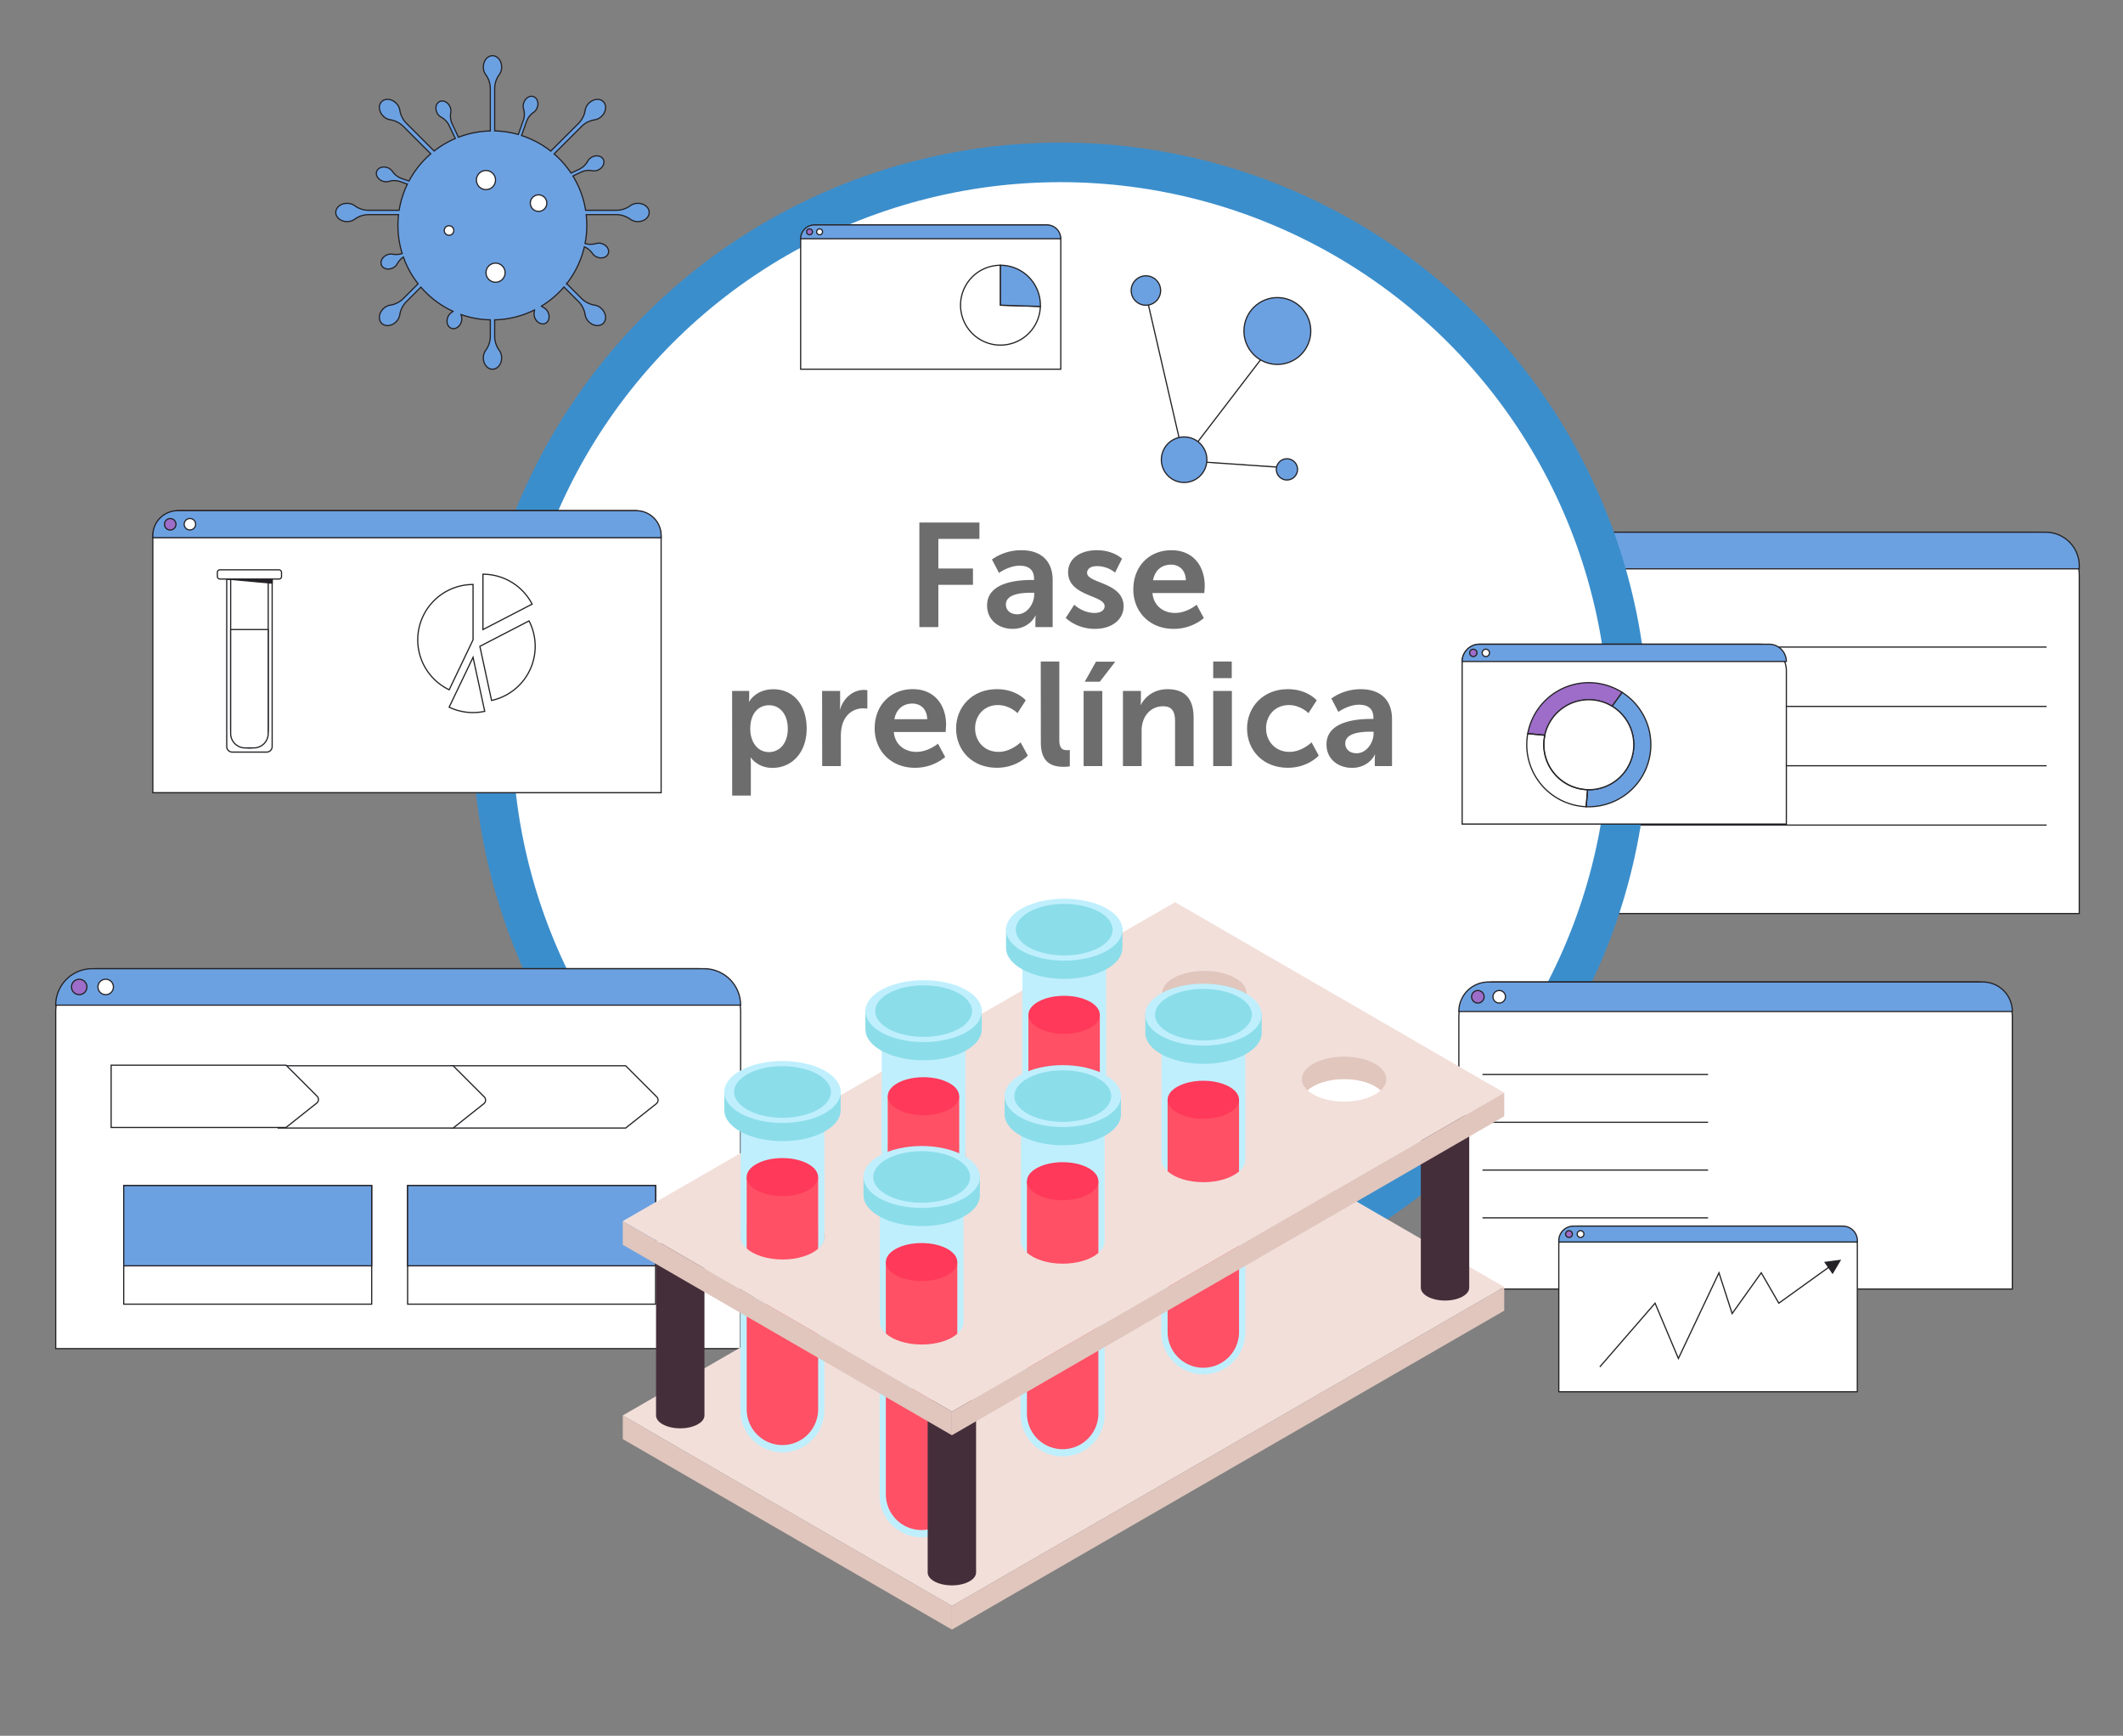
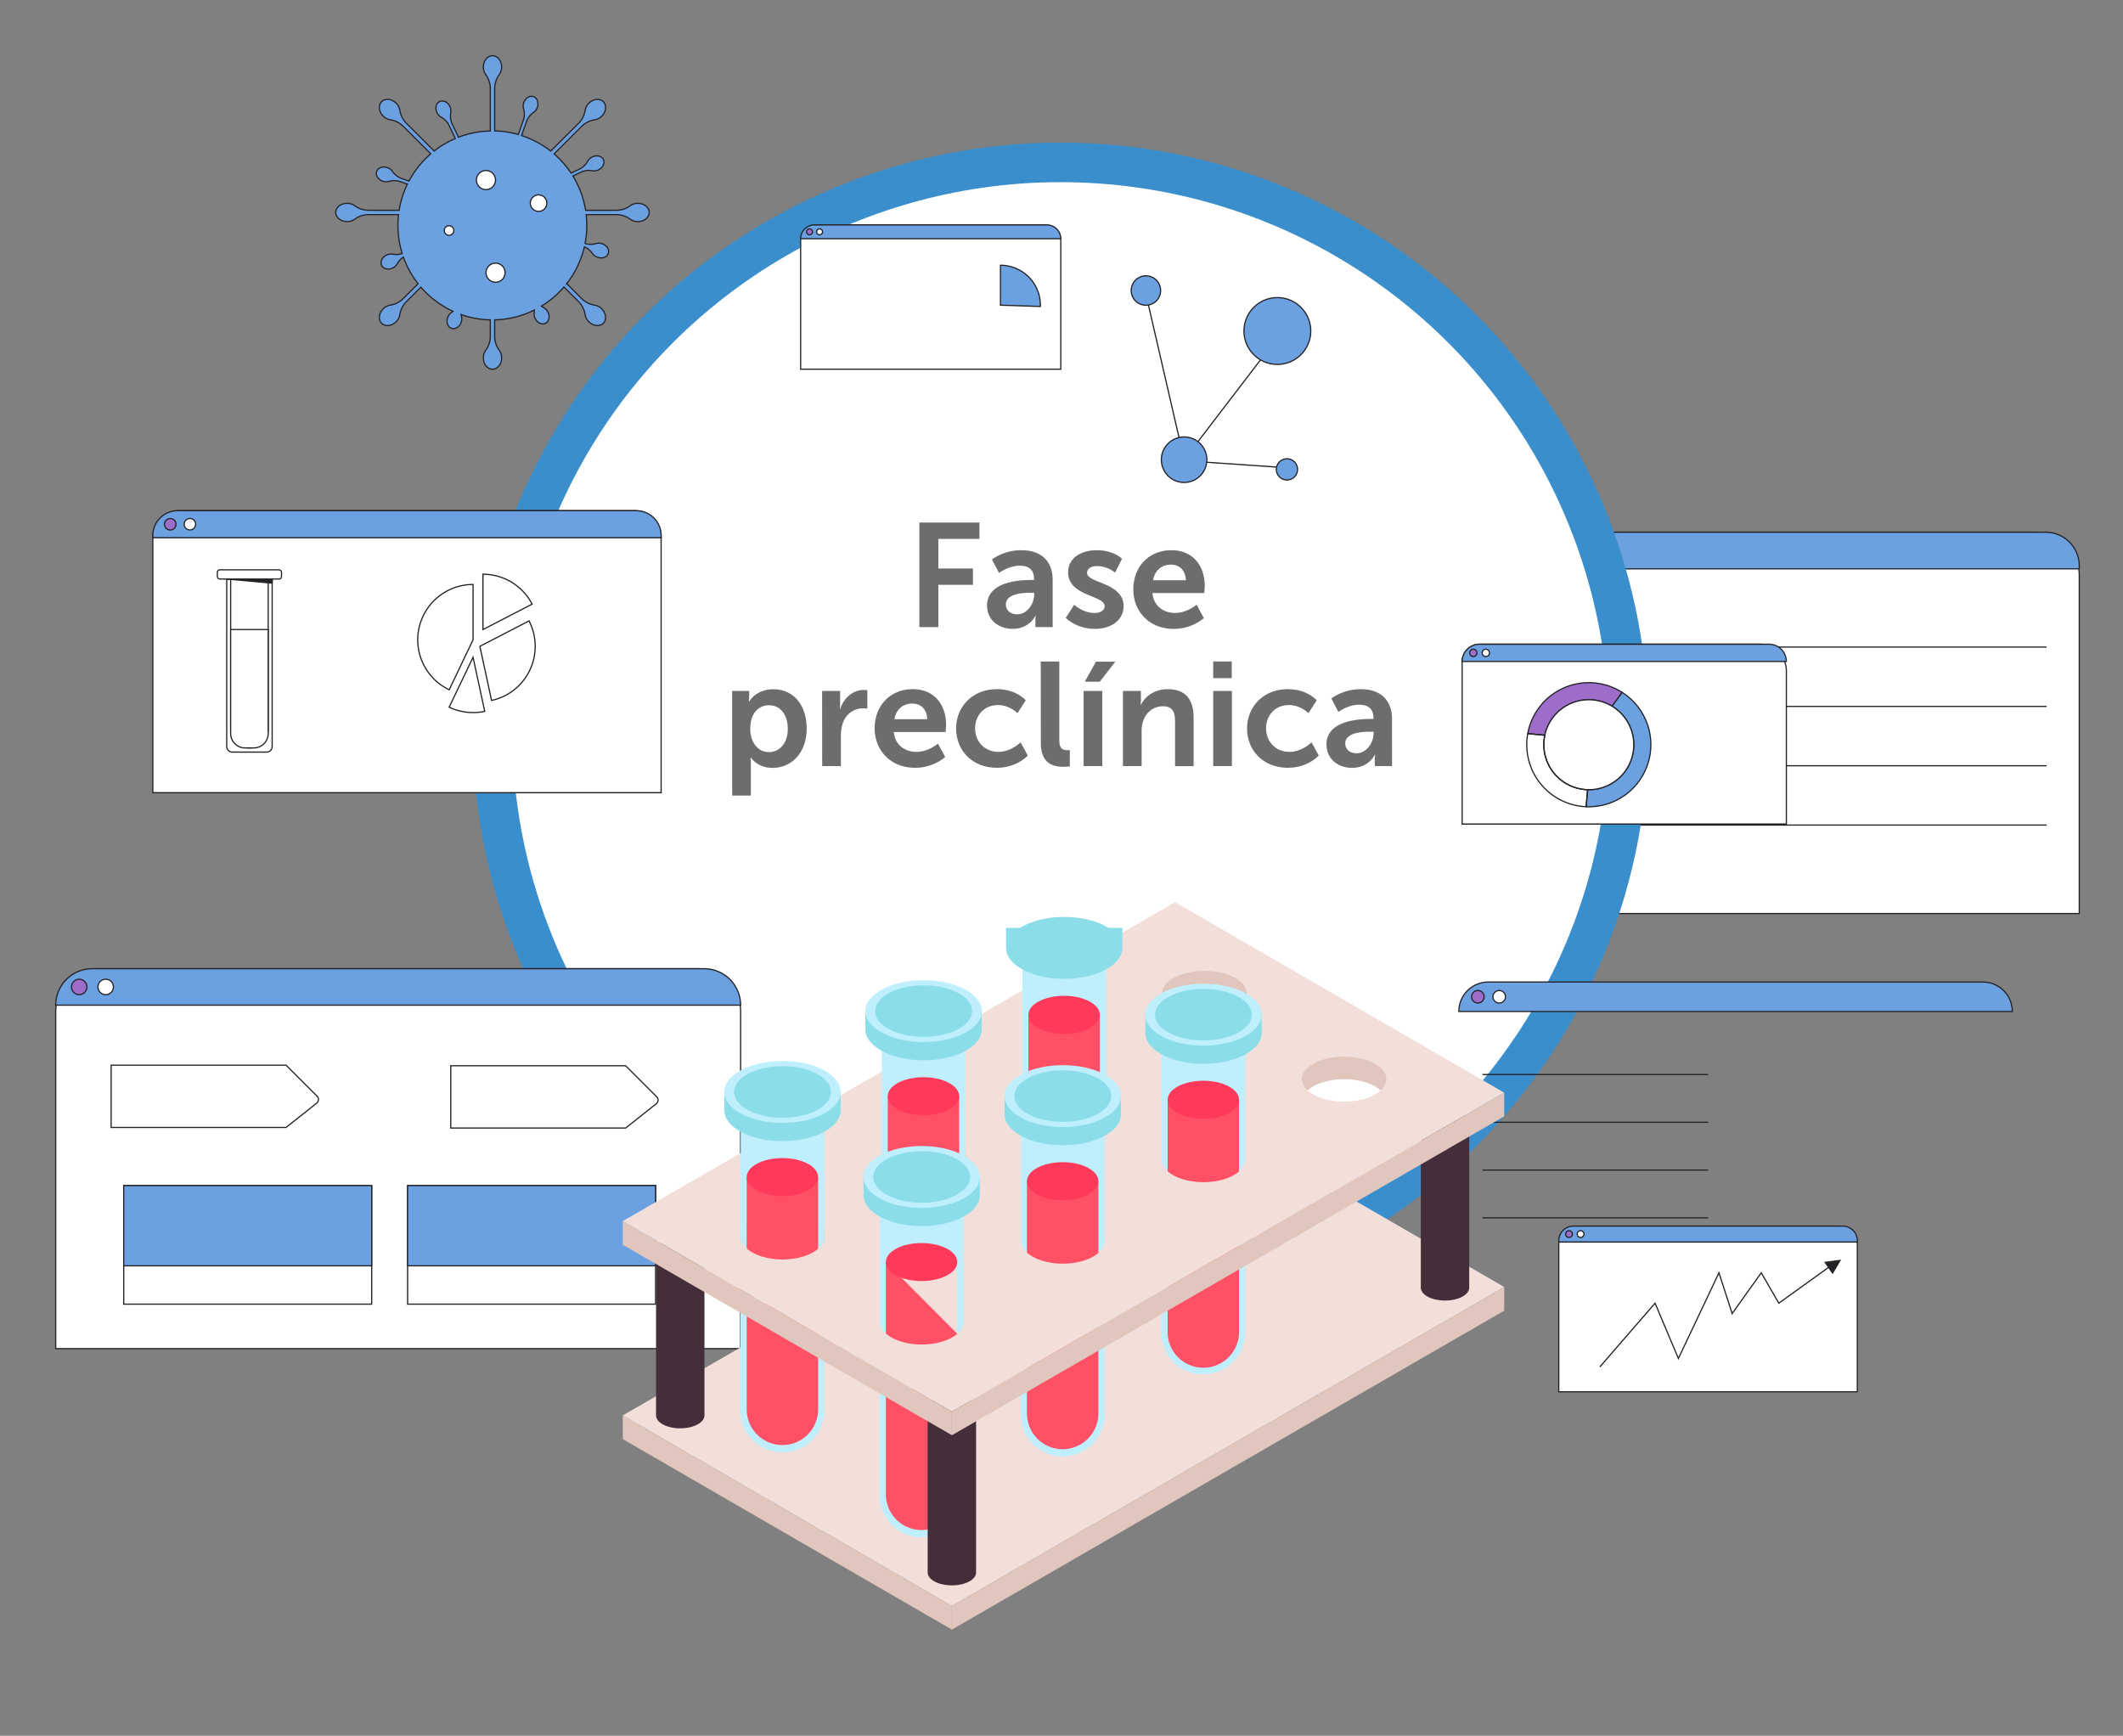
<svg xmlns="http://www.w3.org/2000/svg" width="1931.8" height="1579.26" viewBox="0 0 1931.8 1579.26">
  <rect x="0" y="0" width="1931.8" height="1579.26" fill="#808080" stroke="none" />
  <g id="Layer_8" data-name="Layer 8">
    <rect width="1931.8" height="1579.26" style="fill:none" />
  </g>
  <g id="_Layer_" data-name="&lt;Layer&gt;">
    <path d="M1305.8,484.23h546.93A39.25,39.25,0,0,1,1892,523.48V831.16a0,0,0,0,1,0,0H1266.55a0,0,0,0,1,0,0V523.48A39.25,39.25,0,0,1,1305.8,484.23Z" style="fill:#fff;stroke:#242226;stroke-miterlimit:10;stroke-width:1.09px" />
    <path d="M1297.11,484.23h564.32A30.56,30.56,0,0,1,1892,514.79v2.75a0,0,0,0,1,0,0H1266.55a0,0,0,0,1,0,0v-2.75a30.56,30.56,0,0,1,30.56-30.56Z" style="fill:#6ca1e1;stroke:#242226;stroke-miterlimit:10;stroke-width:1.09px" />
    <path d="M1295.58,500.88a7.06,7.06,0,1,1-7.06-7.06A7.06,7.06,0,0,1,1295.58,500.88Z" transform="translate(-0.55)" style="fill:#9d6dc9;stroke:#242226;stroke-miterlimit:10;stroke-width:1.09px" />
    <path d="M1319.79,500.88a7.06,7.06,0,1,1-7.06-7.06A7.06,7.06,0,0,1,1319.79,500.88Z" transform="translate(-0.55)" style="fill:#fff;stroke:#242226;stroke-miterlimit:10;stroke-width:1.09px" />
    <line x1="1293.24" y1="588.71" x2="1862.27" y2="588.71" style="fill:none;stroke:#242226;stroke-miterlimit:10;stroke-width:1.09px" />
    <line x1="1293.24" y1="642.7" x2="1862.27" y2="642.7" style="fill:none;stroke:#242226;stroke-miterlimit:10;stroke-width:1.09px" />
    <line x1="1293.24" y1="696.69" x2="1862.27" y2="696.69" style="fill:none;stroke:#242226;stroke-miterlimit:10;stroke-width:1.09px" />
    <line x1="1293.24" y1="750.67" x2="1862.27" y2="750.67" style="fill:none;stroke:#242226;stroke-miterlimit:10;stroke-width:1.09px" />
    <circle cx="965.04" cy="664.63" r="516.9" style="fill:#fff;stroke:#3b8ecc;stroke-miterlimit:10;stroke-width:36px" />
    <path d="M743.39,204.62h207a14.86,14.86,0,0,1,14.86,14.86V335.91a0,0,0,0,1,0,0H728.54a0,0,0,0,1,0,0V219.47A14.86,14.86,0,0,1,743.39,204.62Z" style="fill:#fff;stroke:#242226;stroke-miterlimit:10;stroke-width:1.09px" />
    <path d="M965.78,217.23H729.08a12.61,12.61,0,0,1,12.61-12.61H953.18a12.6,12.6,0,0,1,12.6,12.61Z" transform="translate(-0.55)" style="fill:#6ca1e1;stroke:#242226;stroke-miterlimit:10;stroke-width:1.09px" />
    <path d="M739.87,210.92a2.68,2.68,0,1,1-2.68-2.67A2.67,2.67,0,0,1,739.87,210.92Z" transform="translate(-0.55)" style="fill:#9d6dc9;stroke:#242226;stroke-miterlimit:10;stroke-width:1.09px" />
    <path d="M749,210.92a2.68,2.68,0,1,1-2.67-2.67A2.67,2.67,0,0,1,749,210.92Z" transform="translate(-0.55)" style="fill:#fff;stroke:#242226;stroke-miterlimit:10;stroke-width:1.09px" />
-     <path d="M947.21,278.83a36.32,36.32,0,1,1-36.31-37.49v36.32Z" transform="translate(-0.55)" style="fill:#fff;stroke:#242226;stroke-miterlimit:10;stroke-width:1.09px" />
    <path d="M947.23,277.66c0,.39,0,.78,0,1.17l-36.31-1.17V241.34A36.32,36.32,0,0,1,947.23,277.66Z" transform="translate(-0.55)" style="fill:#6ca1e1;stroke:#242226;stroke-miterlimit:10;stroke-width:1.09px" />
    <path d="M163.64,464.63H577a24.58,24.58,0,0,1,24.58,24.58v232a0,0,0,0,1,0,0H139.06a0,0,0,0,1,0,0v-232a24.58,24.58,0,0,1,24.58-24.58Z" style="fill:#fff;stroke:#242226;stroke-miterlimit:10;stroke-width:1.09px" />
    <path d="M161.66,464.63H579a22.6,22.6,0,0,1,22.6,22.6v2a0,0,0,0,1,0,0H139.06a0,0,0,0,1,0,0v-2a22.6,22.6,0,0,1,22.6-22.6Z" style="fill:#6ca1e1;stroke:#242226;stroke-miterlimit:10;stroke-width:1.09px" />
    <path d="M160.67,477a5.22,5.22,0,1,1-5.22-5.22A5.22,5.22,0,0,1,160.67,477Z" transform="translate(-0.55)" style="fill:#9d6dc9;stroke:#242226;stroke-miterlimit:10;stroke-width:1.09px" />
    <circle cx="172.81" cy="476.95" r="5.22" style="fill:#fff;stroke:#242226;stroke-miterlimit:10;stroke-width:1.09px" />
    <path d="M431,531.78v50.34l-21.72,45.44A50.36,50.36,0,0,1,431,531.78Z" transform="translate(-0.55)" style="fill:#fff;stroke:#242226;stroke-miterlimit:10;stroke-width:1.09px" />
    <path d="M487.54,588.06a50.36,50.36,0,0,1-39.69,49.22L437.2,588.06l44.72-23.15A50.21,50.21,0,0,1,487.54,588.06Z" transform="translate(-0.55)" style="fill:#fff;stroke:#242226;stroke-miterlimit:10;stroke-width:1.09px" />
    <path d="M484.74,549.64,440,572.79V522.44A50.34,50.34,0,0,1,484.74,549.64Z" transform="translate(-0.55)" style="fill:#fff;stroke:#242226;stroke-miterlimit:10;stroke-width:1.09px" />
    <path d="M441.62,647.18a50.58,50.58,0,0,1-32.37-3.78L431,598Z" transform="translate(-0.55)" style="fill:#fff;stroke:#242226;stroke-miterlimit:10;stroke-width:1.09px" />
-     <path d="M1359.07,893.46h440.4a31.61,31.61,0,0,1,31.61,31.61v247.74a0,0,0,0,1,0,0H1327.46a0,0,0,0,1,0,0V925.07A31.61,31.61,0,0,1,1359.07,893.46Z" style="fill:#fff;stroke:#242226;stroke-miterlimit:10;stroke-width:1.09px" />
    <path d="M1831.62,920.29H1328a26.83,26.83,0,0,1,26.82-26.83h450a26.83,26.83,0,0,1,26.82,26.83Z" transform="translate(-0.55)" style="fill:#6ca1e1;stroke:#242226;stroke-miterlimit:10;stroke-width:1.09px" />
    <path d="M1351,906.88a5.69,5.69,0,1,1-5.69-5.69A5.68,5.68,0,0,1,1351,906.88Z" transform="translate(-0.55)" style="fill:#9d6dc9;stroke:#242226;stroke-miterlimit:10;stroke-width:1.09px" />
    <path d="M1370.44,906.88a5.69,5.69,0,1,1-5.69-5.69A5.68,5.68,0,0,1,1370.44,906.88Z" transform="translate(-0.55)" style="fill:#fff;stroke:#242226;stroke-miterlimit:10;stroke-width:1.09px" />
    <line x1="1348.95" y1="977.6" x2="1554.25" y2="977.6" style="fill:none;stroke:#242226;stroke-miterlimit:10;stroke-width:1.09px" />
    <line x1="1348.95" y1="1021.07" x2="1554.25" y2="1021.07" style="fill:none;stroke:#242226;stroke-miterlimit:10;stroke-width:1.09px" />
    <line x1="1348.95" y1="1064.54" x2="1554.25" y2="1064.54" style="fill:none;stroke:#242226;stroke-miterlimit:10;stroke-width:1.09px" />
    <line x1="1348.95" y1="1108.01" x2="1554.25" y2="1108.01" style="fill:none;stroke:#242226;stroke-miterlimit:10;stroke-width:1.09px" />
    <path d="M1435.45,1115.54H1673a17.05,17.05,0,0,1,17.05,17.05v133.66a0,0,0,0,1,0,0H1418.4a0,0,0,0,1,0,0V1132.6A17.05,17.05,0,0,1,1435.45,1115.54Z" style="fill:#fff;stroke:#242226;stroke-miterlimit:10;stroke-width:1.09px" />
    <path d="M1431.67,1115.54h245.15a13.28,13.28,0,0,1,13.28,13.28v1.2a0,0,0,0,1,0,0H1418.4a0,0,0,0,1,0,0v-1.2A13.28,13.28,0,0,1,1431.67,1115.54Z" style="fill:#6ca1e1;stroke:#242226;stroke-miterlimit:10;stroke-width:1.09px" />
    <path d="M1431.32,1122.78a3.07,3.07,0,1,1-3.07-3.07A3.07,3.07,0,0,1,1431.32,1122.78Z" transform="translate(-0.55)" style="fill:#9d6dc9;stroke:#242226;stroke-miterlimit:10;stroke-width:1.09px" />
    <path d="M1441.84,1122.78a3.07,3.07,0,1,1-3.07-3.07A3.08,3.08,0,0,1,1441.84,1122.78Z" transform="translate(-0.55)" style="fill:#fff;stroke:#242226;stroke-miterlimit:10;stroke-width:1.09px" />
    <polyline points="1455.74 1243.62 1506.02 1185.66 1527.23 1235.97 1564.15 1157.99 1576.15 1195.11 1602.64 1157.99 1618.61 1185.66 1664.7 1152.5" style="fill:none;stroke:#242226;stroke-miterlimit:10;stroke-width:1.09px" />
    <polygon points="1660.77 1148.52 1674.32 1146.75 1667.54 1158.24 1660.77 1148.52" style="fill:#242226;stroke:#242226;stroke-miterlimit:10;stroke-width:1.09px" />
    <path d="M89.81,881.34h545a39.11,39.11,0,0,1,39.11,39.11V1227a0,0,0,0,1,0,0H50.7a0,0,0,0,1,0,0V920.45A39.11,39.11,0,0,1,89.81,881.34Z" style="fill:#fff;stroke:#242226;stroke-miterlimit:10;stroke-width:1.09px" />
    <path d="M674.46,914.53H51.24a33.19,33.19,0,0,1,33.19-33.19H641.26a33.19,33.19,0,0,1,33.2,33.19Z" transform="translate(-0.55)" style="fill:#6ca1e1;stroke:#242226;stroke-miterlimit:10;stroke-width:1.09px" />
    <path d="M79.63,897.94a7,7,0,1,1-7-7A7,7,0,0,1,79.63,897.94Z" transform="translate(-0.55)" style="fill:#9d6dc9;stroke:#242226;stroke-miterlimit:10;stroke-width:1.09px" />
    <circle cx="96.17" cy="897.94" r="7.04" style="fill:#fff;stroke:#242226;stroke-miterlimit:10;stroke-width:1.09px" />
    <path d="M569.84,1026.32H410.7V969.64H569.84l28.27,28.28a4.19,4.19,0,0,1-.36,6.26Z" transform="translate(-0.55)" style="fill:#fff;stroke:#242226;stroke-miterlimit:10;stroke-width:1.09px" />
-     <path d="M412.88,1026.32H253.74V969.64H412.88l28.27,28.28a4.19,4.19,0,0,1-.36,6.26Z" transform="translate(-0.55)" style="fill:#fff;stroke:#242226;stroke-miterlimit:10;stroke-width:1.09px" />
    <path d="M260.82,1025.78H101.68V969.1H260.82l28.28,28.27a4.21,4.21,0,0,1-.37,6.27Z" transform="translate(-0.55)" style="fill:#fff;stroke:#242226;stroke-miterlimit:10;stroke-width:1.09px" />
    <rect x="112.58" y="1078.64" width="225.63" height="107.91" style="fill:#fff;stroke:#242226;stroke-miterlimit:10;stroke-width:1.09px" />
    <rect x="112.58" y="1078.64" width="225.63" height="73.03" style="fill:#6ca1e1;stroke:#242226;stroke-miterlimit:10;stroke-width:1.09px" />
    <rect x="370.91" y="1078.64" width="225.63" height="107.91" style="fill:#fff;stroke:#242226;stroke-miterlimit:10;stroke-width:1.09px" />
    <rect x="370.91" y="1078.64" width="225.63" height="73.03" style="fill:#6ca1e1;stroke:#242226;stroke-miterlimit:10;stroke-width:1.09px" />
    <path d="M581,185a11.77,11.77,0,0,0-6.83,2.09,21.69,21.69,0,0,1-12.6,4.24H533.43a85.2,85.2,0,0,0-11.58-31.2l7.39-3.52a17,17,0,0,1,10.35-1.26,9.2,9.2,0,0,0,5.53-.82c4-1.92,6-6.11,4.48-9.35s-6.06-4.33-10.08-2.41a9.14,9.14,0,0,0-4.12,3.79,17.09,17.09,0,0,1-7.49,7.25l-7.74,3.69A86.42,86.42,0,0,0,504.76,140l25.16-25.16A21.67,21.67,0,0,1,541.83,109a11.79,11.79,0,0,0,6.3-3.35c4-4,4.65-9.9,1.4-13.15s-9.13-2.61-13.15,1.4a11.7,11.7,0,0,0-3.34,6.31,21.69,21.69,0,0,1-5.92,11.91L501.7,137.5a85.82,85.82,0,0,0-26.58-14.19l4.58-12.91a17,17,0,0,1,6.43-8.21,9.21,9.21,0,0,0,3.33-4.49c1.49-4.2-.06-8.58-3.45-9.78s-7.34,1.23-8.83,5.43a9.29,9.29,0,0,0-.24,5.59,16.93,16.93,0,0,1-.16,10.42l-4.62,13a85.67,85.67,0,0,0-21.49-3.24V80.41A21.71,21.71,0,0,1,454.9,67.8,11.65,11.65,0,0,0,457,61c0-5.68-3.72-10.29-8.31-10.29S440.38,55.3,440.38,61a11.65,11.65,0,0,0,2.1,6.82,21.71,21.71,0,0,1,4.23,12.61v38.74a85.66,85.66,0,0,0-29,5.69L412,112.75a17,17,0,0,1-1.25-10.34,9.15,9.15,0,0,0-.83-5.54c-1.91-4-6.1-6-9.34-4.47s-4.33,6.06-2.41,10.08a9.17,9.17,0,0,0,3.78,4.12,16.93,16.93,0,0,1,7.25,7.49L414.87,126a86.35,86.35,0,0,0-19.27,11.41l-25.34-25.33a21.69,21.69,0,0,1-5.92-11.91A11.7,11.7,0,0,0,361,93.86c-4-4-9.91-4.64-13.15-1.4s-2.62,9.13,1.4,13.15a11.79,11.79,0,0,0,6.31,3.35,21.61,21.61,0,0,1,11.9,5.91l25.07,25.07a86.07,86.07,0,0,0-19.84,24.8l-6.91-2.44a17,17,0,0,1-8.2-6.43,9.21,9.21,0,0,0-4.5-3.34c-4.19-1.48-8.57.06-9.77,3.45s1.23,7.35,5.42,8.83a9.17,9.17,0,0,0,5.6.24,17,17,0,0,1,10.42.17l6.52,2.31a85.22,85.22,0,0,0-7.52,23.8H335.8a21.72,21.72,0,0,1-12.61-4.24,11.72,11.72,0,0,0-6.82-2.09c-5.68,0-10.29,3.72-10.29,8.3s4.61,8.31,10.29,8.31a11.72,11.72,0,0,0,6.82-2.09,21.65,21.65,0,0,1,12.61-4.24h27.41a86.35,86.35,0,0,0,3.31,35.38,17.33,17.33,0,0,1-8.73.6,9.2,9.2,0,0,0-5.53.82c-4,1.92-6,6.1-4.48,9.35s6.06,4.32,10.08,2.41a9.22,9.22,0,0,0,4.13-3.79,17.37,17.37,0,0,1,5.61-6.18A85.69,85.69,0,0,0,381,258.18l-13.56,13.55a21.62,21.62,0,0,1-11.9,5.92,11.72,11.72,0,0,0-6.31,3.35c-4,4-4.64,9.9-1.4,13.14s9.13,2.62,13.15-1.39a11.77,11.77,0,0,0,3.34-6.31,21.69,21.69,0,0,1,5.92-11.91l13.29-13.29a86.11,86.11,0,0,0,29.25,22c-.5.43-1,.82-1.55,1.2a9.27,9.27,0,0,0-3.33,4.49c-1.49,4.2.06,8.58,3.45,9.78s7.34-1.23,8.83-5.43a9.22,9.22,0,0,0,.24-5.59c-.15-.5-.27-1-.37-1.51A85.74,85.74,0,0,0,446.71,291V306.2a21.66,21.66,0,0,1-4.23,12.6,11.71,11.71,0,0,0-2.1,6.83c0,5.68,3.72,10.28,8.31,10.28s8.31-4.6,8.31-10.28a11.71,11.71,0,0,0-2.1-6.83,21.66,21.66,0,0,1-4.23-12.6V291a85.65,85.65,0,0,0,36.24-9,19.94,19.94,0,0,1-.26,2.18,9.16,9.16,0,0,0,.82,5.54c1.91,4,6.1,6,9.35,4.47s4.32-6.06,2.4-10.08a9.17,9.17,0,0,0-3.78-4.12,18.84,18.84,0,0,1-2.25-1.46,86.43,86.43,0,0,0,20.54-17.41l13.39,13.39A21.69,21.69,0,0,1,533,286.44a11.77,11.77,0,0,0,3.34,6.31c4,4,9.91,4.64,13.15,1.39s2.62-9.13-1.4-13.14a11.73,11.73,0,0,0-6.3-3.35,21.69,21.69,0,0,1-11.91-5.92l-13.67-13.66a85.59,85.59,0,0,0,16.06-33.49,17.16,17.16,0,0,1,7.49,6.16,9.13,9.13,0,0,0,4.5,3.33c4.2,1.49,8.57,0,9.77-3.44s-1.22-7.35-5.42-8.83a9.14,9.14,0,0,0-5.59-.24,17.13,17.13,0,0,1-10.1-.06,86.35,86.35,0,0,0,1.57-16.43,88,88,0,0,0-.55-9.79h27.61a21.62,21.62,0,0,1,12.6,4.24,11.77,11.77,0,0,0,6.83,2.09c5.68,0,10.28-3.72,10.28-8.31S586.7,185,581,185Z" transform="translate(-0.55)" style="fill:#6ca1e1;stroke:#242226;stroke-miterlimit:10;stroke-width:1.09px" />
    <circle cx="442.76" cy="163.83" r="8.7" transform="translate(181.04 557.1) rotate(-76.72)" style="fill:#fff;stroke:#242226;stroke-miterlimit:10;stroke-width:1.09px" />
    <circle cx="408.59" cy="209.72" r="4.35" style="fill:#fff;stroke:#242226;stroke-miterlimit:10;stroke-width:1.09px" />
    <circle cx="490.62" cy="184.8" r="7.52" transform="translate(-33.92 201.82) rotate(-22.5)" style="fill:#fff;stroke:#242226;stroke-miterlimit:10;stroke-width:1.09px" />
    <circle cx="450.92" cy="248.09" r="8.7" style="fill:#fff;stroke:#242226;stroke-miterlimit:10;stroke-width:1.09px" />
    <line x1="1077.48" y1="418.21" x2="1042.18" y2="265.26" style="fill:none;stroke:#242226;stroke-miterlimit:10;stroke-width:1.09px" />
    <line x1="1077.48" y1="419.16" x2="1169.14" y2="425.46" style="fill:none;stroke:#242226;stroke-miterlimit:10;stroke-width:1.09px" />
    <circle cx="1043.23" cy="264.31" r="13.39" transform="translate(389.84 1119.87) rotate(-66.87)" style="fill:#6ca1e1;stroke:#242226;stroke-miterlimit:10;stroke-width:1.09px" />
    <line x1="1155.8" y1="315.92" x2="1077.48" y2="418.21" style="fill:none;stroke:#242226;stroke-miterlimit:10;stroke-width:1.09px" />
    <circle cx="1162.91" cy="301.17" r="30.41" transform="translate(732.03 1422.72) rotate(-83.53)" style="fill:#6ca1e1;stroke:#242226;stroke-miterlimit:10;stroke-width:1.09px" />
    <path d="M1098.17,423a20.7,20.7,0,1,1-15.4-24.9A20.7,20.7,0,0,1,1098.17,423Z" transform="translate(-0.55)" style="fill:#6ca1e1;stroke:#242226;stroke-miterlimit:10;stroke-width:1.09px" />
    <path d="M1181.06,425.27a9.64,9.64,0,1,1-11.26-7.69A9.64,9.64,0,0,1,1181.06,425.27Z" transform="translate(-0.55)" style="fill:#6ca1e1;stroke:#242226;stroke-miterlimit:10;stroke-width:1.09px" />
    <path d="M206.29,526.82h41.36a0,0,0,0,1,0,0V679.2a5.07,5.07,0,0,1-5.07,5.07H211.37a5.07,5.07,0,0,1-5.07-5.07V526.82A0,0,0,0,1,206.29,526.82Z" style="fill:#fff;stroke:#242226;stroke-linecap:round;stroke-linejoin:round;stroke-width:1.09px" />
    <path d="M227.52,680.46h0a17.08,17.08,0,0,1-17.08-17.08V526.82h34.17V663.38A17.09,17.09,0,0,1,227.52,680.46Z" transform="translate(-0.55)" style="fill:none;stroke:#242226;stroke-linecap:round;stroke-linejoin:round;stroke-width:1.09px" />
    <path d="M209.89,572.76h34.17a0,0,0,0,1,0,0v94.58a13.12,13.12,0,0,1-13.12,13.12H223a13.12,13.12,0,0,1-13.12-13.12V572.76A0,0,0,0,1,209.89,572.76Z" style="fill:#fff;stroke:#242226;stroke-linecap:round;stroke-linejoin:round;stroke-width:1.09px" />
    <polygon points="206.29 526.82 247.66 530.57 247.66 526.82 206.29 526.82" style="fill:#242226;stroke:#242226;stroke-linecap:round;stroke-linejoin:round;stroke-width:1.09px" />
    <rect x="197.79" y="518.42" width="58.37" height="8.4" rx="2.17" style="fill:#fff;stroke:#242226;stroke-linecap:round;stroke-linejoin:round;stroke-width:1.09px" />
    <path d="M1346.7,586.13h254.48a24.3,24.3,0,0,1,24.3,24.3V749.75a0,0,0,0,1,0,0h-295a0,0,0,0,1,0,0V602.32A16.19,16.19,0,0,1,1346.7,586.13Z" style="fill:#fff;stroke:#242226;stroke-miterlimit:10;stroke-width:1.09px" />
    <path d="M1626,601.84h-295a15.71,15.71,0,0,1,15.71-15.71h263.55A15.71,15.71,0,0,1,1626,601.84Z" transform="translate(-0.55)" style="fill:#6ca1e1;stroke:#242226;stroke-miterlimit:10;stroke-width:1.09px" />
    <path d="M1344.5,594a3.33,3.33,0,1,1-3.33-3.33A3.34,3.34,0,0,1,1344.5,594Z" transform="translate(-0.55)" style="fill:#9d6dc9;stroke:#242226;stroke-miterlimit:10;stroke-width:1.09px" />
    <path d="M1355.91,594a3.33,3.33,0,1,1-3.33-3.33A3.33,3.33,0,0,1,1355.91,594Z" transform="translate(-0.55)" style="fill:#fff;stroke:#242226;stroke-miterlimit:10;stroke-width:1.09px" />
    <path d="M1502.71,677.56A56.45,56.45,0,0,1,1446.26,734c-.8,0-1.6,0-2.39,0l1.29-15.5h1.1a40.92,40.92,0,0,0,21.1-76l9.2-12.59A56.42,56.42,0,0,1,1502.71,677.56Z" transform="translate(-0.55)" style="fill:#6ca1e1;stroke:#242226;stroke-miterlimit:10;stroke-width:1.09px" />
    <path d="M1476.56,629.91l-9.2,12.59a40.92,40.92,0,0,0-61.1,26.43c-5.22-.49-10.56-1-15.55-1.49a56.48,56.48,0,0,1,85.85-37.53Z" transform="translate(-0.55)" style="fill:#9d6dc9;stroke:#242226;stroke-miterlimit:10;stroke-width:1.09px" />
    <path d="M1487.17,677.56a40.92,40.92,0,0,1-40.91,40.91h-1.1a40.92,40.92,0,1,1,42-40.9Z" transform="translate(-0.55)" style="fill:#fff;stroke:#242226;stroke-miterlimit:10;stroke-width:1.09px" />
    <path d="M1445.16,718.46l-1.29,15.5a56.45,56.45,0,0,1-54.06-56.4,57.11,57.11,0,0,1,.9-10.12c5,.48,10.33,1,15.55,1.49a41,41,0,0,0,38.9,49.53Z" transform="translate(-0.55)" style="fill:none;stroke:#242226;stroke-miterlimit:10;stroke-width:1.09px" />
    <polygon points="1368.76 1170.94 866.17 1461.11 566.68 1287.79 1069.26 997.62 1368.76 1170.94" style="fill:#f2dfda" />
    <polygon points="566.68 1287.79 566.68 1309.31 866.17 1482.63 866.17 1461.11 566.68 1287.79" style="fill:#e0c6bd" />
    <polygon points="1368.76 1170.94 1368.76 1192.46 866.17 1482.63 866.17 1461.11 1368.76 1170.94" style="fill:#e0c6bd" />
    <path d="M674.39,1180.24c0,.6-.1,1.17-.1,1.8v101.11a38.16,38.16,0,1,0,76.32,0V1182c0-.63-.06-1.2-.09-1.8Z" transform="translate(-0.55)" style="fill:#bfeffd" />
    <path d="M680,1186.1v96.13a32.5,32.5,0,1,0,65,0V1186.1Z" transform="translate(-0.55)" style="fill:#ff5065" />
    <path d="M930.76,1032.58c0,.6-.09,1.17-.09,1.81V1135.5a38.16,38.16,0,1,0,76.32,0V1034.39c0-.64-.07-1.21-.1-1.81Z" transform="translate(-0.55)" style="fill:#bfeffd" />
    <path d="M936.33,1038.45v96.12a32.5,32.5,0,0,0,65,0v-96.12Z" transform="translate(-0.55)" style="fill:#ff5065" />
    <path d="M802.78,1106.67c0,.6-.1,1.17-.1,1.8v101.11a38.16,38.16,0,1,0,76.32,0V1108.47c0-.63-.06-1.2-.1-1.8Z" transform="translate(-0.55)" style="fill:#bfeffd" />
    <path d="M808.34,1112.54v96.12a32.5,32.5,0,0,0,65,0v-96.12Z" transform="translate(-0.55)" style="fill:#ff5065" />
    <path d="M1057.44,1109.9c0,.6-.1,1.17-.1,1.8v101.11a38.17,38.17,0,0,0,76.33,0V1111.7c0-.63-.07-1.2-.1-1.8Z" transform="translate(-0.55)" style="fill:#bfeffd" />
    <path d="M1063,1115.77v96.12a32.5,32.5,0,1,0,65,0v-96.12Z" transform="translate(-0.55)" style="fill:#ff5065" />
    <path d="M929.45,1184c0,.61-.09,1.17-.09,1.81V1286.9a38.16,38.16,0,0,0,76.32,0V1185.79c0-.64-.07-1.2-.1-1.81Z" transform="translate(-0.55)" style="fill:#bfeffd" />
    <path d="M935,1189.85V1286a32.5,32.5,0,0,0,65,0v-96.13Z" transform="translate(-0.55)" style="fill:#ff5065" />
    <path d="M801.07,1257.55c0,.6-.1,1.17-.1,1.81v101.11a38.16,38.16,0,1,0,76.32,0V1259.36c0-.64-.06-1.21-.09-1.81Z" transform="translate(-0.55)" style="fill:#bfeffd" />
    <path d="M806.63,1263.42v96.12a32.5,32.5,0,0,0,65,0v-96.12Z" transform="translate(-0.55)" style="fill:#ff5065" />
    <path d="M597.51,1130.94v156.85c0,6.48,9.87,11.73,22,11.73s22.05-5.25,22.05-11.73V1130.94Z" transform="translate(-0.55)" style="fill:#442e3a" />
    <path d="M844.67,1273.82v156.85c0,6.48,9.87,11.73,22.05,11.73s22-5.25,22-11.73V1273.82Z" transform="translate(-0.55)" style="fill:#442e3a" />
    <path d="M1293.4,1014.68v156.85c0,6.48,9.88,11.73,22.06,11.73s22-5.25,22-11.73V1014.68Z" transform="translate(-0.55)" style="fill:#442e3a" />
    <path d="M1069.81,820.81,567.22,1111l299.5,173.32L1369.3,994.13ZM1190.31,992c6.64-6.12,19-10.25,33.29-10.25s26.65,4.13,33.29,10.25c-6.64,6.12-19.05,10.25-33.29,10.25S1197,998.1,1190.31,992Z" transform="translate(-0.55)" style="fill:#f2dfda" />
    <polygon points="566.68 1110.98 566.68 1132.49 866.17 1305.81 866.17 1284.3 566.68 1110.98" style="fill:#e0c6bd" />
    <polygon points="1368.76 994.13 1368.76 1015.64 866.17 1305.81 866.17 1284.3 1368.76 994.13" style="fill:#e0c6bd" />
    <path d="M1256.89,992c3.27-3,5.16-6.49,5.16-10.2,0-11.3-17.21-20.46-38.45-20.46s-38.45,9.16-38.45,20.46c0,3.71,1.9,7.19,5.16,10.2,6.64-6.12,19-10.25,33.29-10.25S1250.25,985.86,1256.89,992Z" transform="translate(-0.55)" style="fill:#e0c6bd" />
    <path d="M1129.76,914c3.26-3,5.16-6.49,5.16-10.21,0-11.29-17.22-20.45-38.45-20.45S1058,892.46,1058,903.75c0,3.72,1.89,7.2,5.16,10.21,6.64-6.13,19-10.26,33.29-10.26S1123.11,907.83,1129.76,914Z" transform="translate(-0.55)" style="fill:#e0c6bd" />
    <path d="M1129.76,914c-6.65-6.13-19-10.26-33.29-10.26s-26.65,4.13-33.29,10.26c6.64,6.12,19,10.25,33.29,10.25S1123.11,920.08,1129.76,914Z" transform="translate(-0.55)" style="fill:#fff" />
    <path d="M930.88,862.42V978c0,3.77,2.07,7.26,5.45,10.28V923.25h65v65.27c3.52-3.07,5.66-6.64,5.66-10.49V862.42Z" transform="translate(-0.55)" style="fill:#bfeffd" />
    <path d="M936.33,923.25v65.06c6.63,5.94,18.68,10,32.6,10s25.71-3.93,32.4-9.75V923.25Z" transform="translate(-0.55)" style="fill:#ff5065" />
    <path d="M1009.28,844.22c-9.71-6.09-24.17-10-40.35-10s-30.63,3.87-40.34,10H916v18.2c0,15.56,23.7,28.16,52.93,28.16s52.94-12.6,52.94-28.16v-18.2Z" transform="translate(-0.55)" style="fill:#8cddea" />
-     <path d="M968.93,817.68c-29.23,0-52.93,12.61-52.93,28.16S939.7,874,968.93,874s52.94-12.61,52.94-28.16S998.17,817.68,968.93,817.68Z" transform="translate(-0.55)" style="fill:#bfeffd" />
-     <path d="M968.93,822.38c-24.35,0-44.1,10.5-44.1,23.46s19.75,23.46,44.1,23.46S1013,858.79,1013,845.84,993.29,822.38,968.93,822.38Z" transform="translate(-0.55)" style="fill:#8cddea" />
    <path d="M968.83,906c-18,0-32.5,7.74-32.5,17.29s14.55,17.29,32.5,17.29,32.5-7.74,32.5-17.29S986.77,906,968.83,906Z" transform="translate(-0.55)" style="fill:#ff395a" />
    <path d="M1057.56,939.74v115.6c0,3.77,2.07,7.26,5.45,10.29v-65.06h65v65.27c3.53-3.07,5.67-6.64,5.67-10.5V939.74Z" transform="translate(-0.55)" style="fill:#bfeffd" />
    <path d="M1063,1000.57v65.06c6.63,5.93,18.68,9.95,32.6,9.95,13.76,0,25.71-3.92,32.39-9.74v-65.27Z" transform="translate(-0.55)" style="fill:#ff5065" />
    <path d="M1136,921.53c-9.71-6.08-24.17-9.95-40.35-9.95s-30.63,3.87-40.34,9.95h-12.6v18.21c0,15.55,23.7,28.16,52.94,28.16s52.94-12.61,52.94-28.16V921.53Z" transform="translate(-0.55)" style="fill:#8cddea" />
    <path d="M1095.61,895c-29.24,0-52.94,12.6-52.94,28.16s23.7,28.15,52.94,28.15,52.94-12.6,52.94-28.15S1124.85,895,1095.61,895Z" transform="translate(-0.55)" style="fill:#bfeffd" />
    <path d="M1095.61,899.69c-24.35,0-44.1,10.51-44.1,23.47s19.75,23.46,44.1,23.46,44.11-10.51,44.11-23.46S1120,899.69,1095.61,899.69Z" transform="translate(-0.55)" style="fill:#8cddea" />
    <path d="M1095.5,983.28c-17.94,0-32.49,7.74-32.49,17.29s14.55,17.28,32.49,17.28,32.5-7.74,32.5-17.28S1113.45,983.28,1095.5,983.28Z" transform="translate(-0.55)" style="fill:#ff395a" />
    <path d="M874.42,1061.65c3.26-3,5.16-6.48,5.16-10.2,0-11.3-17.22-20.45-38.45-20.45s-38.45,9.15-38.45,20.45c0,3.72,1.9,7.19,5.16,10.2,6.64-6.12,19-10.25,33.29-10.25S867.78,1055.53,874.42,1061.65Z" transform="translate(-0.55)" style="fill:#e0c6bd" />
    <path d="M874.42,1061.65c-6.64-6.12-19-10.25-33.29-10.25s-26.65,4.13-33.29,10.25c6.64,6.12,19,10.25,33.29,10.25S867.78,1067.77,874.42,1061.65Z" transform="translate(-0.55)" style="fill:#fff" />
    <path d="M802.9,936.51v115.6c0,3.78,2.06,7.26,5.44,10.29V997.34h65v65.27c3.52-3.07,5.66-6.64,5.66-10.5V936.51Z" transform="translate(-0.55)" style="fill:#bfeffd" />
    <path d="M808.34,997.34v65.06c6.63,5.93,18.68,9.95,32.61,9.95,13.76,0,25.71-3.92,32.39-9.74V997.34Z" transform="translate(-0.55)" style="fill:#ff5065" />
    <path d="M881.3,918.31c-9.71-6.09-24.18-10-40.35-10s-30.64,3.87-40.35,10H788v18.2c0,15.55,23.7,28.16,52.94,28.16s52.94-12.61,52.94-28.16v-18.2Z" transform="translate(-0.55)" style="fill:#8cddea" />
    <path d="M841,891.77c-29.24,0-52.94,12.6-52.94,28.16s23.7,28.16,52.94,28.16,52.94-12.61,52.94-28.16S870.19,891.77,841,891.77Z" transform="translate(-0.55)" style="fill:#bfeffd" />
    <path d="M841,896.47c-24.36,0-44.1,10.5-44.1,23.46s19.74,23.46,44.1,23.46,44.1-10.51,44.1-23.46S865.31,896.47,841,896.47Z" transform="translate(-0.55)" style="fill:#8cddea" />
    <path d="M840.84,980.05c-18,0-32.5,7.74-32.5,17.29s14.55,17.29,32.5,17.29,32.5-7.74,32.5-17.29S858.79,980.05,840.84,980.05Z" transform="translate(-0.55)" style="fill:#ff395a" />
    <path d="M929.58,1013.83v115.6c0,3.77,2.06,7.26,5.44,10.28v-65.06h65v65.28c3.52-3.07,5.66-6.64,5.66-10.5v-115.6Z" transform="translate(-0.55)" style="fill:#bfeffd" />
    <path d="M935,1074.65v65.06c6.63,5.94,18.68,10,32.61,10,13.76,0,25.71-3.92,32.39-9.74v-65.28Z" transform="translate(-0.55)" style="fill:#ff5065" />
    <path d="M1008,995.62c-9.71-6.08-24.17-10-40.34-10s-30.64,3.87-40.35,10H914.69v18.21c0,15.55,23.7,28.16,52.94,28.16s52.94-12.61,52.94-28.16V995.62Z" transform="translate(-0.55)" style="fill:#8cddea" />
    <path d="M967.63,969.08c-29.24,0-52.94,12.61-52.94,28.16s23.7,28.16,52.94,28.16,52.94-12.6,52.94-28.16S996.86,969.08,967.63,969.08Z" transform="translate(-0.55)" style="fill:#bfeffd" />
    <path d="M967.63,973.78c-24.36,0-44.11,10.51-44.11,23.46s19.75,23.46,44.11,23.46,44.1-10.5,44.1-23.46S992,973.78,967.63,973.78Z" transform="translate(-0.55)" style="fill:#8cddea" />
    <path d="M967.52,1057.37c-17.95,0-32.5,7.74-32.5,17.29s14.55,17.28,32.5,17.28,32.5-7.74,32.5-17.28S985.47,1057.37,967.52,1057.37Z" transform="translate(-0.55)" style="fill:#ff395a" />
    <path d="M746,1135.22c3.27-3,5.16-6.48,5.16-10.2,0-11.3-17.21-20.46-38.45-20.46s-38.45,9.16-38.45,20.46c0,3.72,1.9,7.19,5.16,10.2,6.65-6.12,19-10.25,33.29-10.25S739.39,1129.1,746,1135.22Z" transform="translate(-0.55)" style="fill:#e0c6bd" />
    <path d="M746,1135.22c-6.64-6.12-19-10.25-33.29-10.25s-26.64,4.13-33.29,10.25c6.65,6.12,19,10.25,33.29,10.25S739.39,1141.34,746,1135.22Z" transform="translate(-0.55)" style="fill:#fff" />
    <path d="M674.51,1010.08v115.6c0,3.77,2.07,7.26,5.45,10.28v-65h65v65.27c3.53-3.07,5.66-6.64,5.66-10.5v-115.6Z" transform="translate(-0.55)" style="fill:#bfeffd" />
    <path d="M680,1070.91v65c6.63,5.94,18.68,10,32.6,10,13.76,0,25.71-3.92,32.39-9.74v-65.27Z" transform="translate(-0.55)" style="fill:#ff5065" />
    <path d="M752.91,991.87c-9.71-6.08-24.17-10-40.35-10s-30.64,3.87-40.34,10h-12.6v18.21c0,15.55,23.71,28.16,52.94,28.16s52.94-12.61,52.94-28.16V991.87Z" transform="translate(-0.55)" style="fill:#8cddea" />
    <path d="M712.56,965.33c-29.23,0-52.94,12.61-52.94,28.16s23.71,28.16,52.94,28.16,52.94-12.6,52.94-28.16S741.8,965.33,712.56,965.33Z" transform="translate(-0.55)" style="fill:#bfeffd" />
    <path d="M712.56,970c-24.36,0-44.1,10.51-44.1,23.46S688.2,1017,712.56,1017s44.11-10.5,44.11-23.46S736.92,970,712.56,970Z" transform="translate(-0.55)" style="fill:#8cddea" />
    <path d="M712.45,1053.62c-17.94,0-32.49,7.74-32.49,17.29s14.55,17.28,32.49,17.28,32.5-7.74,32.5-17.28S730.4,1053.62,712.45,1053.62Z" transform="translate(-0.55)" style="fill:#ff395a" />
    <path d="M801.19,1087.39V1203c0,3.77,2.07,7.26,5.44,10.28v-65.06h65v65.27c3.52-3.07,5.66-6.63,5.66-10.49V1087.39Z" transform="translate(-0.55)" style="fill:#bfeffd" />
-     <path d="M806.63,1148.22v65.06c6.64,5.94,18.69,10,32.61,10,13.76,0,25.71-3.92,32.39-9.75v-65.27Z" transform="translate(-0.55)" style="fill:#ff5065" />
+     <path d="M806.63,1148.22v65.06c6.64,5.94,18.69,10,32.61,10,13.76,0,25.71-3.92,32.39-9.75Z" transform="translate(-0.55)" style="fill:#ff5065" />
    <path d="M879.59,1069.19c-9.71-6.08-24.17-10-40.35-10s-30.64,3.88-40.35,10H786.3v18.2c0,15.56,23.7,28.16,52.94,28.16s52.94-12.6,52.94-28.16v-18.2Z" transform="translate(-0.55)" style="fill:#8cddea" />
    <path d="M839.24,1042.65c-29.24,0-52.94,12.61-52.94,28.16S810,1099,839.24,1099s52.94-12.61,52.94-28.16S868.48,1042.65,839.24,1042.65Z" transform="translate(-0.55)" style="fill:#bfeffd" />
    <path d="M839.24,1047.35c-24.36,0-44.1,10.5-44.1,23.46s19.74,23.46,44.1,23.46,44.11-10.5,44.11-23.46S863.6,1047.35,839.24,1047.35Z" transform="translate(-0.55)" style="fill:#8cddea" />
    <path d="M839.13,1130.94c-18,0-32.5,7.74-32.5,17.28s14.55,17.29,32.5,17.29,32.5-7.74,32.5-17.29S857.08,1130.94,839.13,1130.94Z" transform="translate(-0.55)" style="fill:#ff395a" />
    <path d="M837.11,475.41h54.66v14.88H854.39v26.93h31.49v14.87H854.39v38.45H837.11Z" transform="translate(-0.55)" style="fill:#6d6d6d" />
    <path d="M939.21,527.67h2.27v-.94c0-9-5.62-12.06-13.13-12.06-9.78,0-18.75,6.57-18.75,6.57L903.16,509A46.12,46.12,0,0,1,930,500.6c18,0,28.41,9.92,28.41,27.2v42.74H942.69v-5.62a43.21,43.21,0,0,1,.27-4.83h-.27c.13,0-5.23,12.06-20.77,12.06-12.19,0-23.18-7.64-23.18-21.3C898.74,529.14,928.09,527.67,939.21,527.67Zm-13,31.22c9,0,15.41-9.65,15.41-18v-1.61h-3c-8.71,0-22.78,1.21-22.78,10.72C915.89,554.6,919.24,558.89,926.21,558.89Z" transform="translate(-0.55)" style="fill:#6d6d6d" />
    <path d="M978.07,550.18s7.5,7.5,18.62,7.5c4.82,0,9-2.14,9-6.16,0-10.19-33.23-8.85-33.23-30.82,0-12.73,11.39-20.1,26.13-20.1,15.4,0,22.91,7.77,22.91,7.77l-6.3,12.6a26,26,0,0,0-16.75-5.9c-4.42,0-8.71,1.88-8.71,6.17,0,9.64,33.23,8.44,33.23,30.41,0,11.39-9.91,20.5-26.13,20.5-17,0-26.52-10-26.52-10Z" transform="translate(-0.55)" style="fill:#6d6d6d" />
    <path d="M1066.5,500.6c19.7,0,30.28,14.34,30.28,32.43,0,2-.4,6.56-.4,6.56h-47.16c1.07,11.93,10.31,18.09,20.49,18.09,11,0,19.7-7.5,19.7-7.5l6.57,12.19a42.73,42.73,0,0,1-27.47,9.78c-22.64,0-36.71-16.35-36.71-35.77C1031.8,515.34,1046.13,500.6,1066.5,500.6Zm13.13,27.34c-.27-9.25-6-14.21-13.53-14.21-8.71,0-14.74,5.36-16.35,14.21Z" transform="translate(-0.55)" style="fill:#6d6d6d" />
    <path d="M666.74,628.65h15.54v5a41.94,41.94,0,0,1-.27,4.69h.27s5.9-11.25,22-11.25c18.49,0,30.28,14.6,30.28,35.77,0,21.71-13.27,35.77-31.22,35.77-13.53,0-19.56-9.37-19.56-9.37h-.27a58.54,58.54,0,0,1,.27,5.89v28.67h-17Zm33.5,55.6c9.37,0,17.15-7.64,17.15-21.17,0-13-7-21.44-17-21.44-8.84,0-17.15,6.43-17.15,21.57C683.22,673.8,689,684.25,700.24,684.25Z" transform="translate(-0.55)" style="fill:#6d6d6d" />
    <path d="M748.61,628.65H765v11.79a48,48,0,0,1-.26,4.82H765c3.09-9.78,11.26-17.55,21.71-17.55a19.27,19.27,0,0,1,3.08.27v16.74a30.2,30.2,0,0,0-4-.26c-7.23,0-15.41,4.15-18.62,14.33a36.68,36.68,0,0,0-1.48,11.12V697h-17Z" transform="translate(-0.55)" style="fill:#6d6d6d" />
    <path d="M831.14,627c19.7,0,30.28,14.33,30.28,32.42,0,2-.4,6.57-.4,6.57H813.86c1.07,11.92,10.32,18.08,20.5,18.08,11,0,19.69-7.5,19.69-7.5l6.57,12.19a42.7,42.7,0,0,1-27.47,9.78c-22.64,0-36.71-16.34-36.71-35.77C796.44,641.78,810.78,627,831.14,627Zm13.13,27.33c-.26-9.24-6-14.2-13.53-14.2-8.71,0-14.74,5.36-16.34,14.2Z" transform="translate(-0.55)" style="fill:#6d6d6d" />
    <path d="M907.65,627c17.82,0,26.26,10.18,26.26,10.18l-7.5,11.66s-7.1-7.37-17.82-7.37c-12.59,0-20.77,9.51-20.77,21.17s8.31,21.43,21.31,21.43c11.52,0,20.09-8.7,20.09-8.7l6.57,12.05s-9.78,11.12-28.14,11.12c-22.64,0-37.11-15.94-37.11-35.77C870.54,643.38,885,627,907.65,627Z" transform="translate(-0.55)" style="fill:#6d6d6d" />
    <path d="M947.58,601.85h16.88v71.28c0,7.5,2.55,9.38,7,9.38a25,25,0,0,0,2.55-.14v14.87a38.13,38.13,0,0,1-5.36.41c-9.38,0-21-2.41-21-22Z" transform="translate(-0.55)" style="fill:#6d6d6d" />
    <path d="M986.57,628.65h17V697h-17ZM997.83,602h17.55l-14.07,18.22H987.64Z" transform="translate(-0.55)" style="fill:#6d6d6d" />
    <path d="M1022.35,628.65h16.35v7.9a41.94,41.94,0,0,1-.27,4.69h.27c2.94-5.76,10.45-14.2,24.25-14.2,15.14,0,23.71,7.9,23.71,26v44h-16.88V656.51c0-8.3-2.14-13.93-10.85-13.93-9.11,0-15.81,5.76-18.36,13.93a28.83,28.83,0,0,0-1.21,9.12V697h-17Z" transform="translate(-0.55)" style="fill:#6d6d6d" />
    <path d="M1104.49,601.85h16.88V617h-16.88Zm0,26.8h17V697h-17Z" transform="translate(-0.55)" style="fill:#6d6d6d" />
    <path d="M1172.42,627c17.82,0,26.26,10.18,26.26,10.18l-7.5,11.66s-7.1-7.37-17.82-7.37c-12.6,0-20.77,9.51-20.77,21.17s8.31,21.43,21.3,21.43c11.52,0,20.1-8.7,20.1-8.7l6.56,12.05s-9.78,11.12-28.13,11.12c-22.64,0-37.12-15.94-37.12-35.77C1135.3,643.38,1149.78,627,1172.42,627Z" transform="translate(-0.55)" style="fill:#6d6d6d" />
    <path d="M1248,654.1h2.28v-.94c0-9-5.63-12-13.13-12-9.78,0-18.76,6.56-18.76,6.56L1212,635.48a46.07,46.07,0,0,1,26.79-8.44c18,0,28.41,9.91,28.41,27.2V697h-15.68v-5.63a42.91,42.91,0,0,1,.27-4.82h-.27c.14,0-5.22,12.05-20.77,12.05-12.19,0-23.17-7.63-23.17-21.3C1207.53,655.58,1236.87,654.1,1248,654.1Zm-13,31.22c9,0,15.41-9.65,15.41-18v-1.61h-3c-8.71,0-22.77,1.21-22.77,10.72C1224.68,681,1228,685.32,1235,685.32Z" transform="translate(-0.55)" style="fill:#6d6d6d" />
  </g>
</svg>